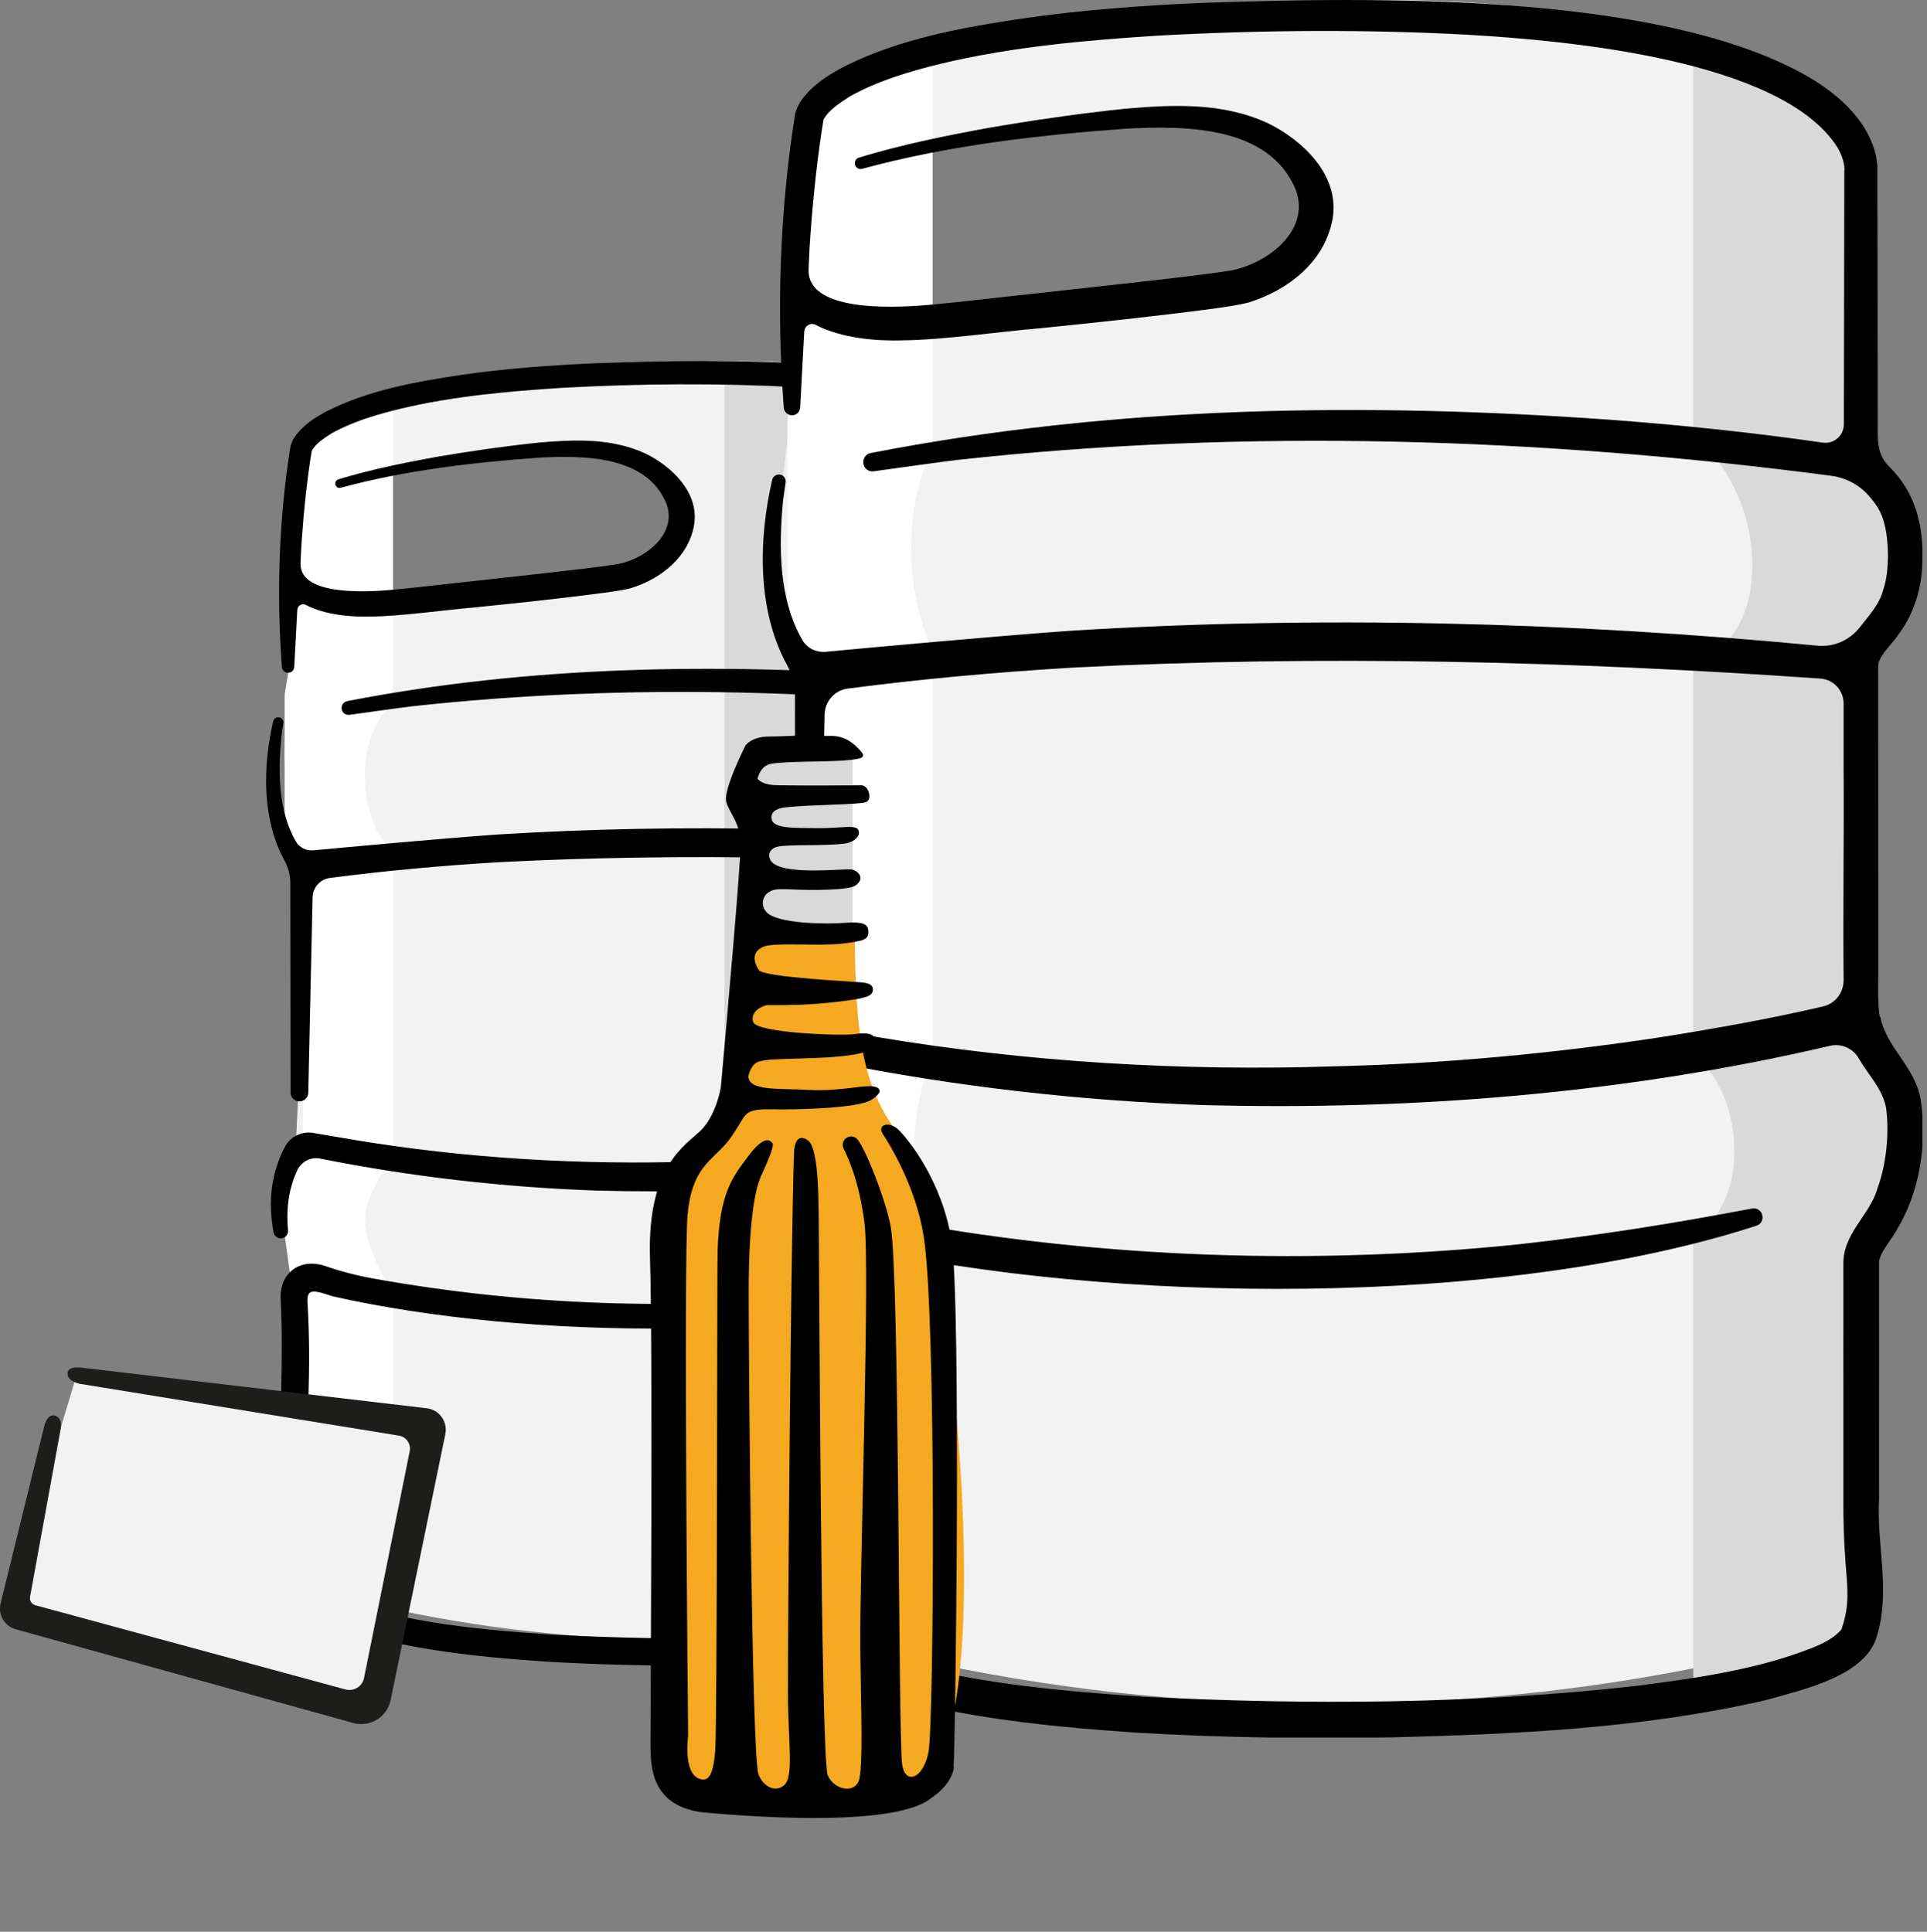
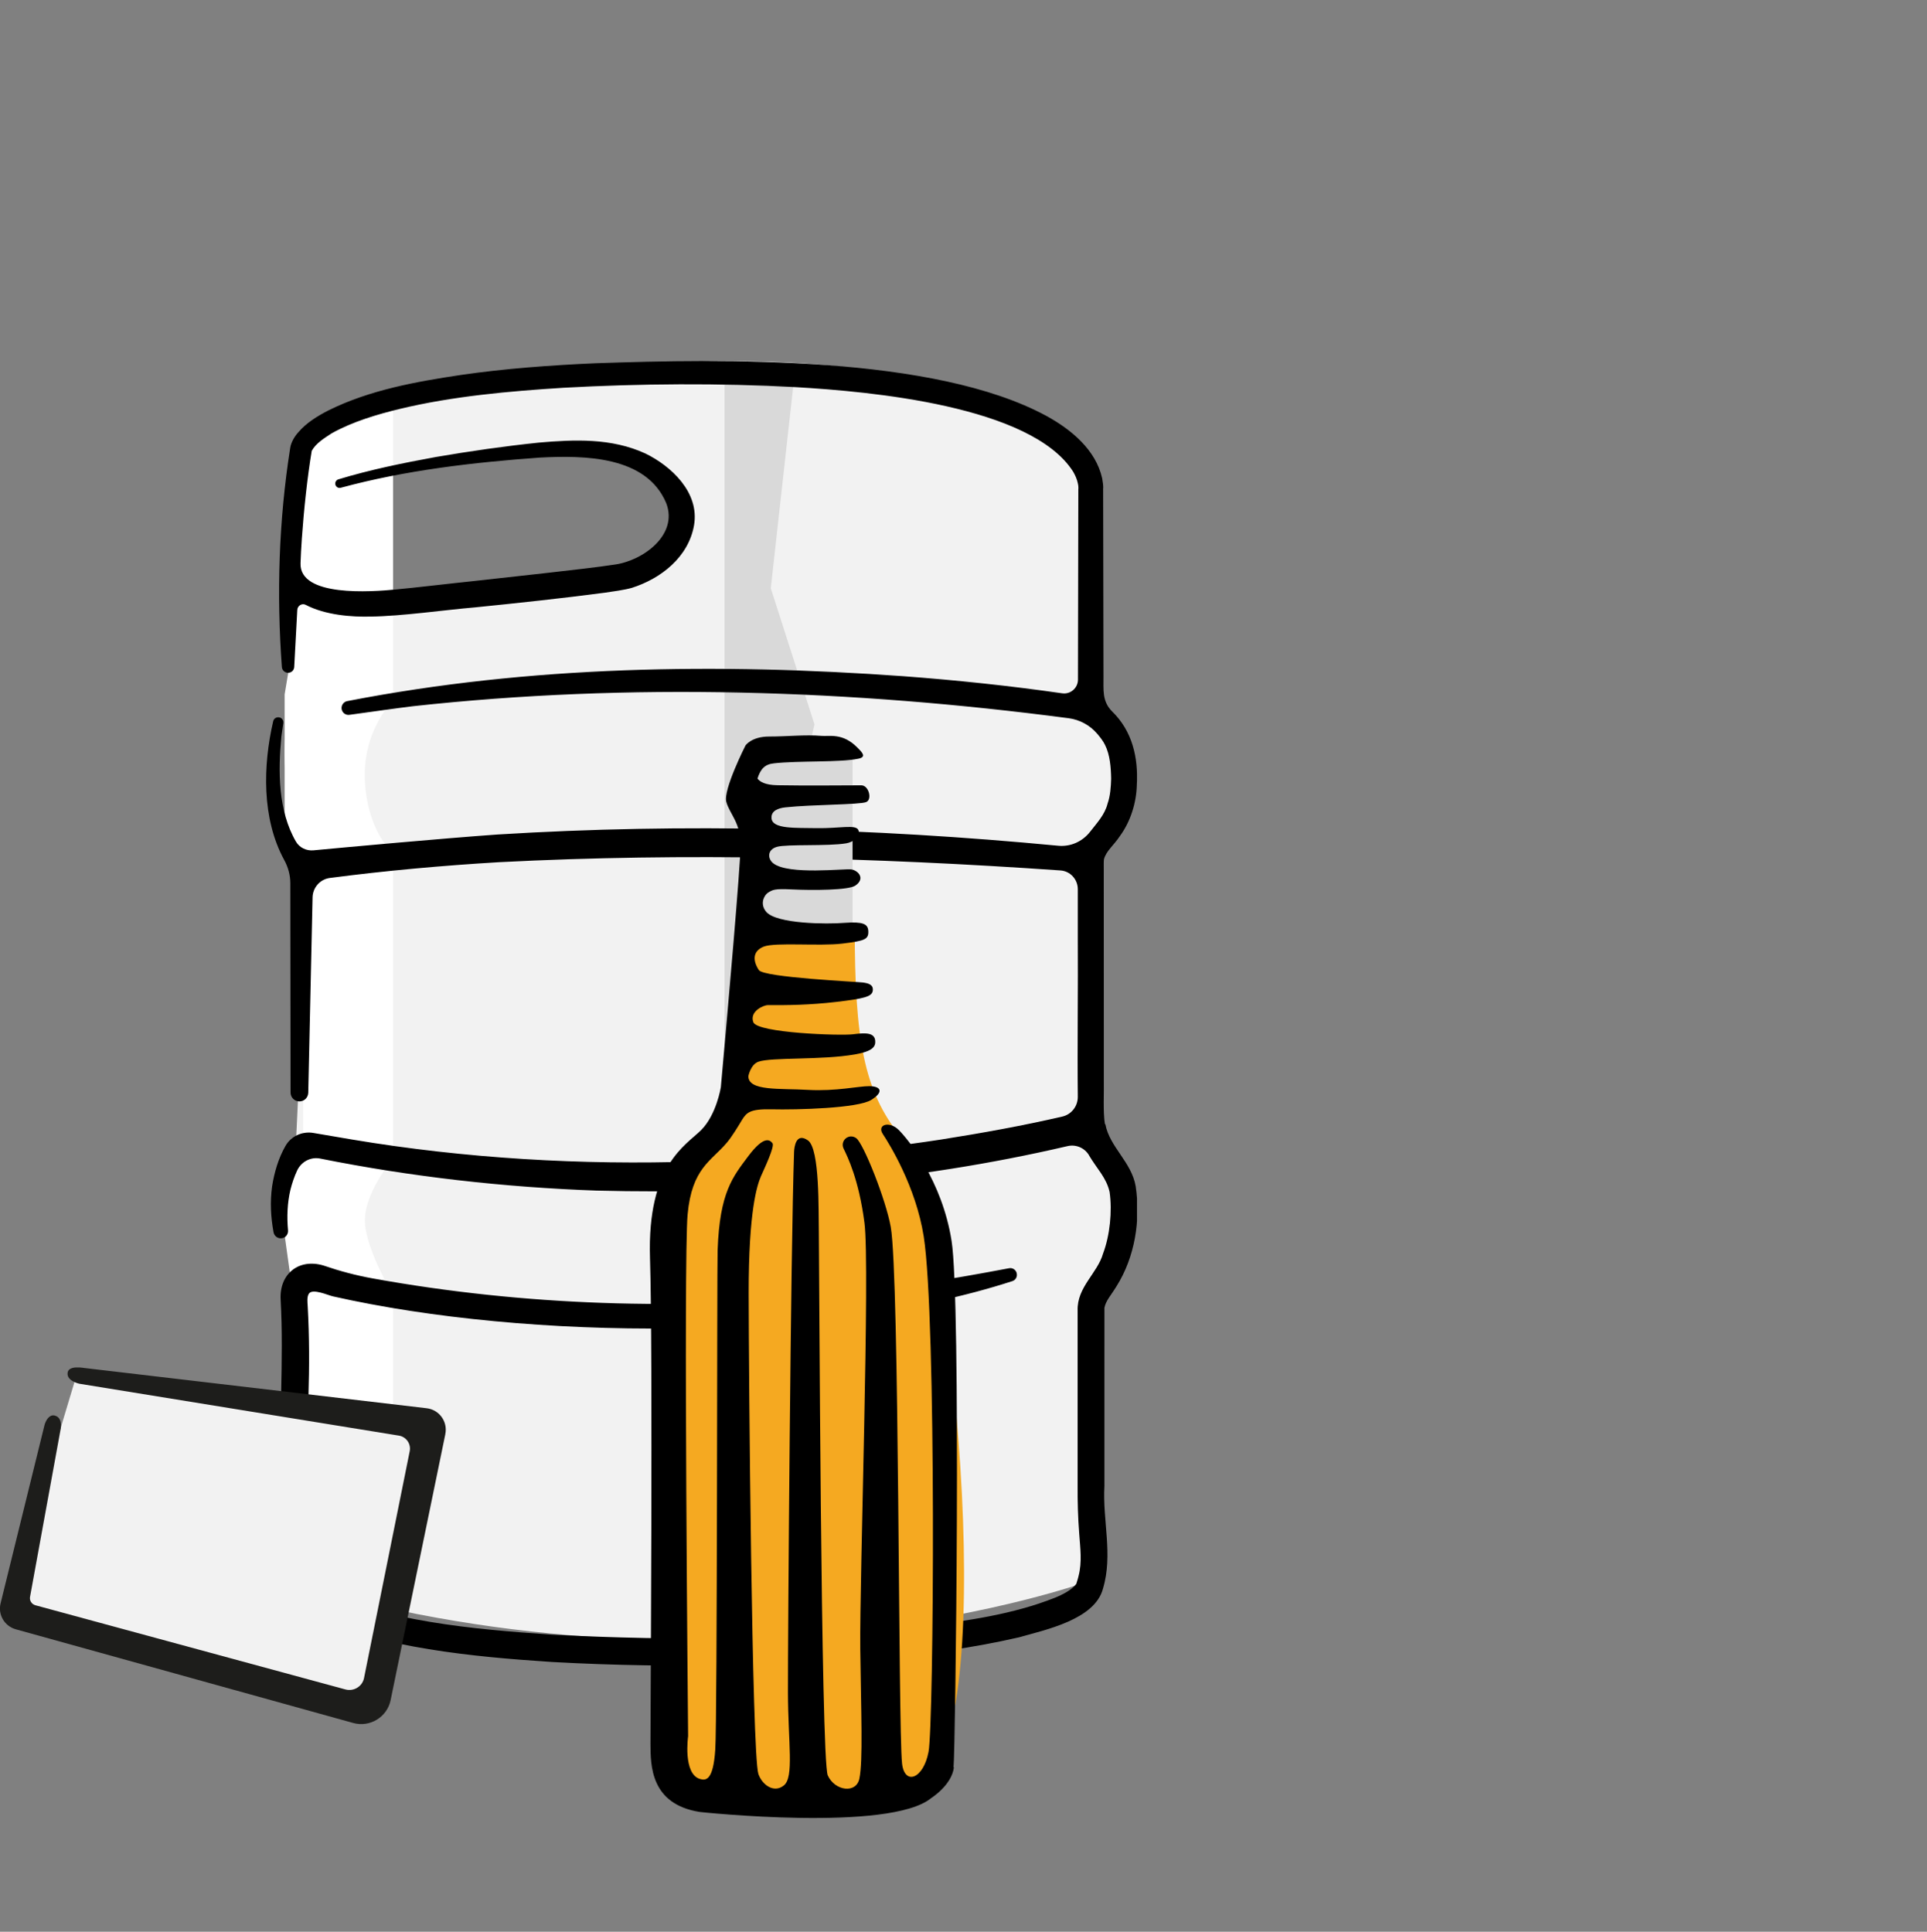
<svg xmlns="http://www.w3.org/2000/svg" width="375" height="376" viewBox="0 0 375 376" fill="none">
  <rect x="0" y="0" width="375" height="376" fill="#808080" stroke="none" />
  <g clip-path="url(#clip0_300_1192)">
    <g clip-path="url(#clip1_300_1192)">
      <path d="M154.937 130.45L158.89 123.423H178.656V159H156.694L158.89 138.357L154.937 130.45Z" fill="#ECECEC" />
      <path d="M210.966 216.791L212.515 165.05C225.321 146.767 212.515 134.324 212.515 134.324L211.456 87.977C164.914 52.428 61.464 81.406 61.464 81.406C61.464 81.406 57.34 86.228 57.568 105.334C57.807 124.691 58.012 125.891 55.824 140.643C53.637 155.383 60.484 167.187 60.484 167.187C60.484 167.187 57.032 227.132 57.18 236.331C57.351 247.198 57.864 308.526 57.864 308.526C142.117 332.967 211.353 307.931 211.353 307.931L212.128 251.403C225.321 223.784 210.966 216.791 210.966 216.791ZM128.069 108.351C119.535 113.698 78.805 115.447 78.417 115.447C78.03 115.447 59.026 116.818 58.536 110.682C58.057 104.557 60.188 97.849 60.188 97.849C60.188 97.849 59.607 95.518 72.994 92.204C86.37 88.902 117.781 83.851 125.539 89.485C133.298 95.13 136.602 103.003 128.069 108.351Z" fill="#F2F2F2" />
      <path d="M76.5 136.5V77.5L68.5 80L57 88V125.5L54.5 140.5V157.5L59 169.5V222L54.5 234L57 252V271.5L76.5 277V252C74.667 249 71 241.9 71 237.5C71 233.1 74.667 227.667 76.5 225.5V166C74.833 164.667 71.4 160 71 152C70.6 144 74.5 138.333 76.5 136.5Z" fill="white" />
      <path d="M141 131.5V74H154.5L150 114.5L158.5 141L141 216V131.5Z" fill="#D9D9D9" />
    </g>
    <path d="M215.014 218.774C214.635 216.463 214.865 212.523 214.807 210.154V201.049C214.807 192.684 214.807 177.397 214.796 169.182C214.796 168.72 214.773 167.715 214.83 167.264C215.255 165.612 216.748 164.549 217.965 162.689C219.998 159.916 221.146 156.23 221.226 152.81C221.536 147.414 220.331 142.295 216.438 138.494C214.406 136.472 214.773 134.195 214.739 131.642L214.67 95.211L214.647 95.546C214.761 94.471 214.612 94.044 214.486 93.108C213.246 87.527 208.412 83.576 203.646 80.964C181.795 69.109 140.744 69.849 115.873 70.704C107.33 71.074 98.178 71.744 89.715 72.98C80.977 74.286 71.974 75.903 63.971 79.855C61.87 80.93 59.608 82.293 58.057 84.142C57.3 84.962 56.611 86.141 56.461 87.273C54.245 101.335 53.809 115.662 54.854 129.839C54.9 130.463 55.428 130.949 56.059 130.949C56.059 130.949 56.082 130.949 56.094 130.949C56.714 130.949 57.219 130.452 57.254 129.828C57.46 126.119 57.656 122.41 57.851 118.713C57.897 117.892 58.769 117.349 59.493 117.73C63.305 119.729 68.472 120.122 72.204 120.007C78.175 119.937 86.489 118.724 92.505 118.216C100.819 117.372 109.305 116.471 117.63 115.373C119.145 115.154 121.488 114.842 122.946 114.426C128.595 112.635 133.969 108.464 135.06 102.248C136.174 95.823 130.571 90.693 125.587 88.267C118.985 85.228 111.785 85.551 104.849 86.152C98.075 86.857 91.449 87.816 84.778 88.96C78.405 90.127 72.089 91.409 65.843 93.304C65.383 93.443 65.131 93.928 65.28 94.391C65.418 94.818 65.866 95.061 66.302 94.945C78.887 91.525 92.069 90 105.079 89.064C113.748 88.625 125.782 88.717 129.652 97.938C132.052 104.189 124.955 109.261 119.409 109.92C114.334 110.728 97.363 112.496 92 113.12C88.567 113.467 80.299 114.449 76.992 114.738C72.342 115.188 58.23 116.263 58.482 109.619C58.528 108.429 58.62 106.372 58.735 104.87C59.125 99.255 59.814 92.808 60.664 87.747C61.491 86.245 63.167 85.251 64.568 84.327C68.61 82.085 73.284 80.687 77.762 79.601C88.085 77.117 99.039 76.146 109.638 75.476C124.657 74.656 139.917 74.54 154.937 75.36C169.302 76.204 200.661 78.965 208.836 91.802C209.25 92.507 209.606 93.328 209.755 94.09C209.778 94.263 209.847 94.471 209.847 94.622C209.847 94.737 209.858 95.014 209.87 94.899L209.847 95.234L209.778 131.665C209.778 131.885 209.778 132.093 209.778 132.312C209.755 133.941 208.308 135.178 206.701 134.946C196.412 133.467 186.135 132.393 175.801 131.619C139.722 129.031 103.15 129.539 67.554 136.472C66.83 136.61 66.359 137.315 66.486 138.043C66.612 138.748 67.266 139.233 67.978 139.141C71.55 138.655 77.325 137.824 80.219 137.477C122.613 132.82 165.719 134.242 207.975 139.799C210.134 140.088 212.132 141.174 213.544 142.85C214.153 143.566 214.693 144.271 215.037 144.987C216.002 146.882 216.197 149.389 216.231 151.585C216.185 153.202 216.059 154.936 215.542 156.403C215.003 158.575 213.487 160.158 212.143 161.891C210.651 163.809 208.331 164.849 205.931 164.618C169.646 161.152 133.154 160.181 96.766 162.434C85.857 163.209 67.266 164.919 60.997 165.508C59.631 165.635 58.276 164.999 57.587 163.809C54.096 157.79 54.107 150.117 54.762 143.312L55.129 140.747C55.198 140.227 54.877 139.742 54.371 139.638H54.349C53.82 139.522 53.292 139.846 53.166 140.377C51.168 148.997 50.915 159.326 55.302 167.38C56.059 168.766 56.496 170.303 56.496 171.886L56.542 212.65C56.542 213.609 57.311 214.383 58.264 214.383C59.206 214.383 59.964 213.632 59.986 212.684L60.825 174.659C60.871 172.752 62.283 171.146 64.166 170.892C75.098 169.459 86.087 168.477 97.099 167.819C133.476 165.935 170.025 166.894 206.368 169.425C208.274 169.552 209.744 171.158 209.744 173.076C209.744 176.508 209.744 180.829 209.744 182.897C209.812 191.39 209.64 203.834 209.744 213.459C209.767 215.296 208.526 216.913 206.735 217.329C198.961 219.132 190.958 220.565 183.069 221.812C167.418 224.193 151.216 225.706 135.393 226.076C113.266 226.815 90.416 225.475 68.587 221.812C67.956 221.708 63.937 221.015 60.986 220.518C58.838 220.149 56.657 221.131 55.566 223.026C54.176 225.441 53.373 228.214 52.948 230.94C52.534 233.933 52.695 236.926 53.235 239.86C53.384 240.635 54.119 241.155 54.888 241.004C54.9 241.004 54.911 241.004 54.923 241.004C55.646 240.866 56.117 240.195 56.048 239.456C55.807 236.833 55.91 234.164 56.507 231.611C56.829 230.328 57.254 229.057 57.816 227.844C58.62 226.111 60.469 225.129 62.329 225.51C79.989 229.046 98.097 231.102 116.079 231.738C146.784 232.546 177.776 230.074 207.746 223.083C209.365 222.702 211.041 223.407 211.914 224.84V224.863C213.475 227.509 215.324 229.242 215.933 232.027C216.472 235.747 215.979 240.507 214.658 243.997C213.567 247.833 209.571 250.537 209.709 255.078C209.686 256.637 209.732 260.254 209.709 261.906C209.686 267.915 209.732 282.947 209.709 289.221C209.686 292.26 209.778 295.449 210.019 298.522C210.226 301.411 210.593 304.034 209.893 306.749C209.812 307.061 209.744 307.384 209.629 307.708L209.479 308.193L209.445 308.309C208.572 309.453 206.873 310.354 205.265 311.001C197.147 314.225 188.237 315.461 179.521 316.593C155.764 319.274 131.558 319.389 107.686 318.199C91.529 317.09 75.327 315.611 60.515 309.094C59.78 308.517 59.539 307.8 59.275 306.807C58.31 301.492 59.011 295.033 59.206 289.394C59.814 277.216 60.561 266.378 59.872 254.142C59.849 253.703 59.665 252.339 60.147 251.75C60.928 250.791 63.753 252.085 64.786 252.328C102.553 260.855 159.886 261.432 197.021 249.358C197.664 249.15 198.031 248.468 197.848 247.81V247.775C197.664 247.128 197.032 246.724 196.378 246.851C184.952 249.023 173.539 250.849 162.033 252.108C132.327 255.124 101.99 254.153 72.606 248.85C69.253 248.249 66.107 247.405 62.903 246.308C58.138 244.91 54.337 247.949 54.613 252.963C54.946 258.948 54.842 264.945 54.716 270.988C54.578 277.019 54.257 283.039 53.947 289.117C53.797 292.156 53.637 295.194 53.556 298.291C53.591 302.612 53.028 308.343 56.163 312.237C57.231 313.462 58.689 314.213 60.182 314.721C75.132 320.822 91.587 322.451 107.387 323.491C119.524 324.173 131.65 324.335 143.776 324.115C162.01 323.653 180.382 322.809 198.295 318.696C203.336 317.252 213.051 315.276 214.635 309.233C216.633 302.635 214.532 295.934 214.922 289.221C214.899 283.051 214.945 267.961 214.922 261.906C214.911 259.919 214.934 256.591 214.922 254.558C215.186 253.16 216.22 252.108 217.276 250.363C220.87 244.644 221.984 237.48 221.008 230.917C220.216 226.192 215.933 223.268 215.106 218.831L215.014 218.774Z" fill="black" />
  </g>
  <g clip-path="url(#clip2_300_1192)">
    <g clip-path="url(#clip3_300_1192)">
      <path d="M360.403 195.184L362.466 126.256C379.519 101.9 362.466 85.322 362.466 85.322L361.055 23.58C299.081 -23.778 161.326 14.827 161.326 14.827C161.326 14.827 155.834 21.251 156.137 46.703C156.456 72.49 156.729 74.088 153.816 93.74C150.903 113.378 160.021 129.103 160.021 129.103C160.021 129.103 155.424 208.96 155.621 221.214C155.849 235.691 156.531 317.391 156.531 317.391C268.723 349.952 360.919 316.599 360.919 316.599L361.95 241.293C379.519 204.5 360.403 195.184 360.403 195.184ZM250.017 50.721C238.653 57.846 184.416 60.175 183.9 60.175C183.385 60.175 158.079 62.001 157.427 53.827C156.789 45.668 159.626 36.732 159.626 36.732C159.626 36.732 158.853 33.627 176.679 29.212C194.49 24.813 236.317 18.084 246.649 25.589C256.98 33.109 261.38 43.597 250.017 50.721Z" fill="#F2F2F2" />
      <path d="M329.5 84.5V12.5L349 16L362.5 32.5V88L369 99V117L362.5 129V201L373.5 224L360.5 245.5V320L329.5 327.5V240.5C332.167 239.333 337.5 234.4 337.5 224C337.5 213.6 332.167 207 329.5 205V129C333.333 128.167 341 123.2 341 110C341 96.8 333.333 87.5 329.5 84.5Z" fill="#D9D9D9" />
-       <path d="M181.5 87.5V12H174.5L156.5 22.5C155.667 38.5 154 71.2 154 74C154 76.8 151 101.167 149.5 113L156.5 132.5L164.5 314.5L181.5 242C174.7 229.2 178.667 212 181.5 205V127C173.9 109 178.333 93.167 181.5 87.5Z" fill="white" />
    </g>
    <path d="M365.794 197.825C365.289 194.746 365.595 189.497 365.519 186.342V174.213C365.519 163.068 365.519 142.704 365.503 131.76C365.503 131.144 365.473 129.805 365.549 129.205C366.115 127.004 368.103 125.588 369.723 123.109C372.43 119.415 373.959 114.505 374.066 109.949C374.479 102.76 372.873 95.942 367.69 90.877C364.983 88.184 365.473 85.151 365.427 81.75L365.335 33.217L365.304 33.663C365.457 32.232 365.259 31.662 365.09 30.416C363.439 22.981 357.002 17.717 350.656 14.238C321.559 -1.555 266.895 -0.57 233.776 0.569C222.4 1.062 210.214 1.955 198.945 3.602C187.309 5.341 175.321 7.496 164.664 12.76C161.866 14.192 158.853 16.008 156.789 18.471C155.78 19.564 154.863 21.134 154.664 22.642C151.713 41.375 151.132 60.462 152.523 79.348C152.584 80.18 153.288 80.826 154.129 80.826C154.129 80.826 154.159 80.826 154.175 80.826C155 80.826 155.673 80.164 155.719 79.333C155.994 74.392 156.254 69.451 156.514 64.525C156.575 63.433 157.737 62.709 158.701 63.217C163.777 65.88 170.658 66.403 175.627 66.249C183.578 66.157 194.648 64.541 202.66 63.864C213.731 62.74 225.03 61.539 236.116 60.077C238.134 59.785 241.253 59.369 243.195 58.815C250.718 56.429 257.874 50.872 259.327 42.591C260.81 34.033 253.348 27.198 246.712 23.966C237.92 19.918 228.333 20.349 219.098 21.149C210.076 22.088 201.254 23.366 192.37 24.89C183.884 26.444 175.474 28.153 167.156 30.677C166.545 30.862 166.208 31.508 166.407 32.124C166.59 32.694 167.187 33.017 167.768 32.863C184.526 28.307 202.079 26.275 219.403 25.028C230.948 24.443 246.972 24.566 252.125 36.85C255.321 45.177 245.871 51.934 238.486 52.812C231.728 53.889 209.128 56.244 201.988 57.075C197.416 57.537 186.407 58.846 182.003 59.23C175.811 59.831 157.019 61.262 157.355 52.411C157.416 50.826 157.538 48.086 157.691 46.085C158.211 38.604 159.129 30.015 160.26 23.273C161.361 21.272 163.593 19.949 165.459 18.717C170.841 15.731 177.064 13.869 183.028 12.422C196.774 9.112 211.361 7.819 225.474 6.927C245.474 5.834 265.795 5.68 285.794 6.773C304.923 7.896 346.681 11.575 357.568 28.676C358.118 29.615 358.592 30.708 358.791 31.724C358.821 31.955 358.913 32.232 358.913 32.432C358.913 32.586 358.928 32.955 358.944 32.801L358.913 33.248L358.821 81.781C358.821 82.073 358.821 82.35 358.821 82.642C358.791 84.813 356.864 86.46 354.724 86.152C341.023 84.182 327.338 82.75 313.577 81.719C265.535 78.271 216.835 78.948 169.434 88.184C168.471 88.368 167.844 89.307 168.012 90.277C168.181 91.216 169.052 91.863 170 91.739C174.755 91.093 182.447 89.985 186.3 89.523C242.752 83.32 300.152 85.213 356.421 92.617C359.295 93.002 361.956 94.448 363.837 96.68C364.647 97.635 365.366 98.574 365.824 99.528C367.109 102.052 367.369 105.393 367.415 108.317C367.353 110.472 367.185 112.781 366.497 114.736C365.778 117.63 363.76 119.738 361.971 122.047C359.983 124.603 356.895 125.988 353.699 125.68C305.381 121.062 256.788 119.769 208.333 122.771C193.807 123.802 169.052 126.08 160.704 126.865C158.884 127.035 157.08 126.188 156.162 124.603C151.514 116.583 151.529 106.362 152.401 97.296L152.89 93.879C152.982 93.186 152.554 92.54 151.881 92.401H151.85C151.147 92.247 150.444 92.678 150.276 93.386C147.615 104.869 147.279 118.63 153.12 129.359C154.129 131.206 154.71 133.253 154.71 135.362L154.771 189.667C154.771 190.944 155.795 191.976 157.064 191.976C158.318 191.976 159.327 190.975 159.358 189.713L160.474 139.056C160.535 136.516 162.416 134.377 164.924 134.038C179.48 132.129 194.113 130.821 208.777 129.944C257.217 127.435 305.886 128.712 354.28 132.083C356.818 132.253 358.775 134.392 358.775 136.947C358.775 141.519 358.775 147.276 358.775 150.031C358.867 161.344 358.638 177.922 358.775 190.744C358.806 193.192 357.155 195.347 354.769 195.901C344.418 198.302 333.76 200.211 323.256 201.873C302.415 205.044 280.84 207.06 259.77 207.553C230.306 208.538 199.878 206.752 170.811 201.873C169.97 201.735 164.618 200.811 160.688 200.149C157.829 199.657 154.924 200.965 153.471 203.489C151.621 206.706 150.551 210.401 149.985 214.033C149.435 218.02 149.649 222.007 150.367 225.916C150.566 226.948 151.545 227.64 152.569 227.44C152.584 227.44 152.6 227.44 152.615 227.44C153.578 227.255 154.205 226.363 154.113 225.377C153.792 221.883 153.93 218.328 154.725 214.926C155.153 213.217 155.719 211.524 156.468 209.908C157.538 207.599 160 206.291 162.477 206.799C185.994 211.509 210.107 214.249 234.052 215.095C274.938 216.173 316.207 212.879 356.115 203.566C358.271 203.058 360.503 203.997 361.665 205.906V205.937C363.745 209.462 366.207 211.77 367.017 215.48C367.736 220.436 367.078 226.778 365.32 231.427C363.867 236.537 358.546 240.139 358.73 246.188C358.699 248.266 358.76 253.084 358.73 255.285C358.699 263.289 358.76 283.315 358.73 291.673C358.699 295.721 358.821 299.97 359.142 304.064C359.418 307.912 359.907 311.406 358.974 315.024C358.867 315.439 358.775 315.87 358.623 316.301L358.424 316.948L358.378 317.102C357.216 318.625 354.953 319.826 352.812 320.688C342.002 324.983 330.137 326.63 318.531 328.138C286.895 331.709 254.663 331.863 222.874 330.278C201.361 328.8 179.786 326.83 160.061 318.148C159.083 317.379 158.762 316.424 158.41 315.101C157.126 308.02 158.058 299.416 158.318 291.904C159.129 275.68 160.123 261.242 159.205 244.941C159.175 244.356 158.93 242.54 159.572 241.755C160.612 240.478 164.373 242.202 165.749 242.525C216.04 253.884 292.385 254.654 341.834 238.569C342.69 238.292 343.179 237.384 342.935 236.506V236.46C342.69 235.598 341.849 235.059 340.977 235.229C325.763 238.122 310.565 240.555 295.244 242.232C255.688 246.25 215.29 244.957 176.162 237.892C171.697 237.091 167.508 235.968 163.242 234.505C156.896 232.643 151.835 236.691 152.202 243.371C152.646 251.345 152.508 259.333 152.34 267.384C152.156 275.419 151.728 283.438 151.315 291.535C151.117 295.583 150.902 299.631 150.795 303.756C150.841 309.513 150.092 317.148 154.266 322.335C155.688 323.967 157.63 324.967 159.618 325.644C179.526 333.772 201.437 335.942 222.477 337.327C238.639 338.236 254.785 338.451 270.932 338.159C295.213 337.543 319.678 336.419 343.531 330.94C350.243 329.015 363.179 326.383 365.289 318.333C367.95 309.544 365.152 300.616 365.671 291.673C365.641 283.454 365.702 263.351 365.671 255.285C365.656 252.638 365.687 248.205 365.671 245.496C366.023 243.633 367.399 242.232 368.806 239.908C373.592 232.289 375.075 222.745 373.775 214.002C372.72 207.707 367.017 203.813 365.916 197.902L365.794 197.825Z" fill="black" />
  </g>
  <path d="M143.187 150.817L146.975 146.608H165.913V181.118H146.975L148.237 157.971L143.187 150.817Z" fill="#D9D9D9" />
  <path d="M181.484 344.408C171.047 357.875 141.784 350.02 128.457 344.408L130.982 236.67L141.925 212.261L144.029 178.172L152.446 180.697H166.334C166.334 202.161 168.101 212.345 175.172 221.099C184.01 232.041 194.531 327.574 181.484 344.408Z" fill="#F5A921" />
  <path d="M185.639 343.973C185.224 347.458 181.243 349.963 181.243 349.963C173.184 356.667 136.175 352.687 136.175 352.687C126.574 351.164 126.606 343.636 126.582 339.394C126.578 335.131 127.065 262.915 126.489 244.831C125.934 226.766 133.458 222.95 136.443 219.965C139.427 216.981 140.278 211.624 140.278 211.624C141.894 193.701 144.021 169.206 144.116 164.685C144.211 160.164 141.959 158.429 141.339 156.059C140.719 153.688 145.072 145.108 145.072 145.108C145.072 145.108 146.226 143.357 149.691 143.36C153.157 143.364 156.701 142.969 159.828 143.231C161.402 143.372 164.01 142.598 166.861 145.528C167.818 146.485 168.675 147.342 167.023 147.679C163.518 148.433 155.213 148.046 150.612 148.579C148.84 148.757 148.005 149.672 147.409 151.544C147.868 152.162 148.904 152.8 151.294 152.842C156.014 152.946 166.191 152.857 167.625 152.858C169.059 152.86 169.799 155.629 168.545 156.125C167.31 156.642 157.95 156.593 152.852 157.146C151.557 157.284 150.004 157.76 150.145 159.294C150.346 161.405 154.787 161.111 159.01 161.195C163.371 161.259 166.497 160.445 167.016 161.521C167.615 162.757 166.043 163.93 164.669 164.148C161.124 164.742 153.137 164.276 151.186 164.832C149.275 165.387 149.356 167.18 150.512 168.057C153.482 170.351 164.415 169.027 165.69 169.227C166.964 169.428 168.48 170.983 166.449 172.375C165.156 173.27 158.245 173.323 154.142 173.12C150.716 172.957 150.398 173.156 149.402 173.792C148.766 174.23 147.771 175.902 149.127 177.496C151.141 179.829 160.821 179.918 164.385 179.622C167.95 179.367 168.867 179.846 168.968 181.141C169.089 182.854 168.332 183.132 163.891 183.665C159.451 184.198 150.906 183.373 148.636 184.247C146.386 185.141 146.508 187.054 147.685 188.827C148.642 190.262 166.986 191.097 167.922 191.237C168.898 191.377 170.033 191.598 169.836 192.872C169.657 194.007 168.084 194.384 162.747 195.016C157.43 195.628 153.368 195.664 149.444 195.64C148.627 195.62 145.82 196.832 146.599 198.964C147.358 201.075 163.59 201.629 166.02 201.313C168.589 200.977 170.222 201.018 170.323 202.632C170.384 203.687 169.887 204.623 166.362 205.237C159.93 206.366 150.171 205.759 147.603 206.652C146.07 207.188 145.634 209.458 145.634 209.458C145.617 212.426 151.73 211.815 157.228 212.139C162.745 212.443 167.006 211.411 169.157 211.414C171.308 211.416 172.145 212.452 169.558 214.083C167.01 215.713 155.2 216.04 150.061 215.916C145.959 215.832 145.302 216.568 144.447 217.902C143.791 218.997 142.439 221.266 141.424 222.44C138.42 226.002 134.638 227.352 133.81 236.394C133.002 245.415 133.91 337.927 133.91 337.927C133.91 337.927 132.862 345.315 136.248 346.274C137.424 346.614 138.798 346.476 139.19 340.581C139.603 334.706 139.517 246.995 139.652 243.31C140.059 232.018 142.606 229.073 145.669 224.973C148.752 220.894 149.848 221.91 150.327 222.508C150.805 223.146 148.778 227.366 148.063 228.999C147.367 230.651 145.679 235.529 145.695 251.741C145.711 267.395 146.321 341.345 147.58 345.27C148.239 347.282 150.531 349.136 152.541 347.525C154.551 345.914 153.37 339.32 153.34 329.462C153.31 319.603 153.872 243.045 154.531 224.165C154.57 223.289 154.905 220.322 157.237 221.977C159.569 223.633 159.262 235.781 159.346 239.884C159.43 243.987 159.726 342.533 161.083 345.562C162.441 348.59 166.624 349.192 167.238 346.185C167.952 342.76 167.564 333.3 167.412 320.931C167.259 307.05 169.331 246.486 168.227 238.021C167.123 229.515 164.908 225.112 164.17 223.577C163.431 222.043 165.162 220.511 166.617 221.529C168.032 222.546 172.405 233.524 173.346 238.842C175.049 248.543 174.777 336.175 175.54 343.226C176.003 347.548 179.686 346.337 180.696 340.98C181.727 335.644 182.246 256.417 179.761 240.681C178.218 230.901 173.032 222.61 171.815 220.757C170.578 218.923 173.047 218.089 174.901 219.943C176.755 221.797 183.335 229.81 185.179 241.523C187.043 253.216 185.934 340.647 185.559 344.012L185.639 343.973Z" fill="black" />
  <g clip-path="url(#clip4_300_1192)">
    <path d="M83.551 277.129L15.067 267.085L1.37 312.741L73.05 331.917L83.551 277.129Z" fill="#F2F2F2" />
    <path d="M86.659 279.167L76.017 330.916C75.345 334.223 71.982 336.272 68.737 335.365L3.07 317.13C0.877 316.515 -0.439 314.291 0.117 312.066L8.654 277.411C8.654 277.411 8.654 277.382 8.683 277.323C8.683 277.265 8.713 277.206 8.742 277.118C8.947 276.533 9.531 275.333 10.555 275.508H10.613C10.613 275.508 10.642 275.508 10.671 275.538C11.812 275.83 11.929 277.03 11.841 277.938L5.847 310.807C5.701 311.539 6.169 312.242 6.871 312.447L67.217 328.837C68.854 329.276 70.52 328.252 70.842 326.613L79.73 282.475C80.023 281.04 79.058 279.665 77.625 279.431L15.437 269.333C15.437 269.333 12.952 268.806 13.157 267.225C13.274 266.172 14.619 266.113 15.525 266.172C15.963 266.201 16.314 266.259 16.314 266.259L83.034 274.104C85.49 274.396 87.156 276.709 86.659 279.138V279.167Z" fill="#1D1D1B" />
  </g>
  <defs>
    <clipPath id="clip0_300_1192">
      <rect width="169.542" height="253.873" fill="white" transform="translate(51.719 70.276)" />
    </clipPath>
    <clipPath id="clip1_300_1192">
      <rect width="162.809" height="248.968" fill="white" transform="translate(55.391 70.276)" />
    </clipPath>
    <clipPath id="clip2_300_1192">
-       <rect width="225.763" height="338.205" fill="white" transform="translate(148.349)" />
-     </clipPath>
+       </clipPath>
    <clipPath id="clip3_300_1192">
      <rect width="216.797" height="331.67" fill="white" transform="translate(153.239)" />
    </clipPath>
    <clipPath id="clip4_300_1192">
      <rect width="86.747" height="69.398" fill="white" transform="translate(0 266.172)" />
    </clipPath>
  </defs>
</svg>